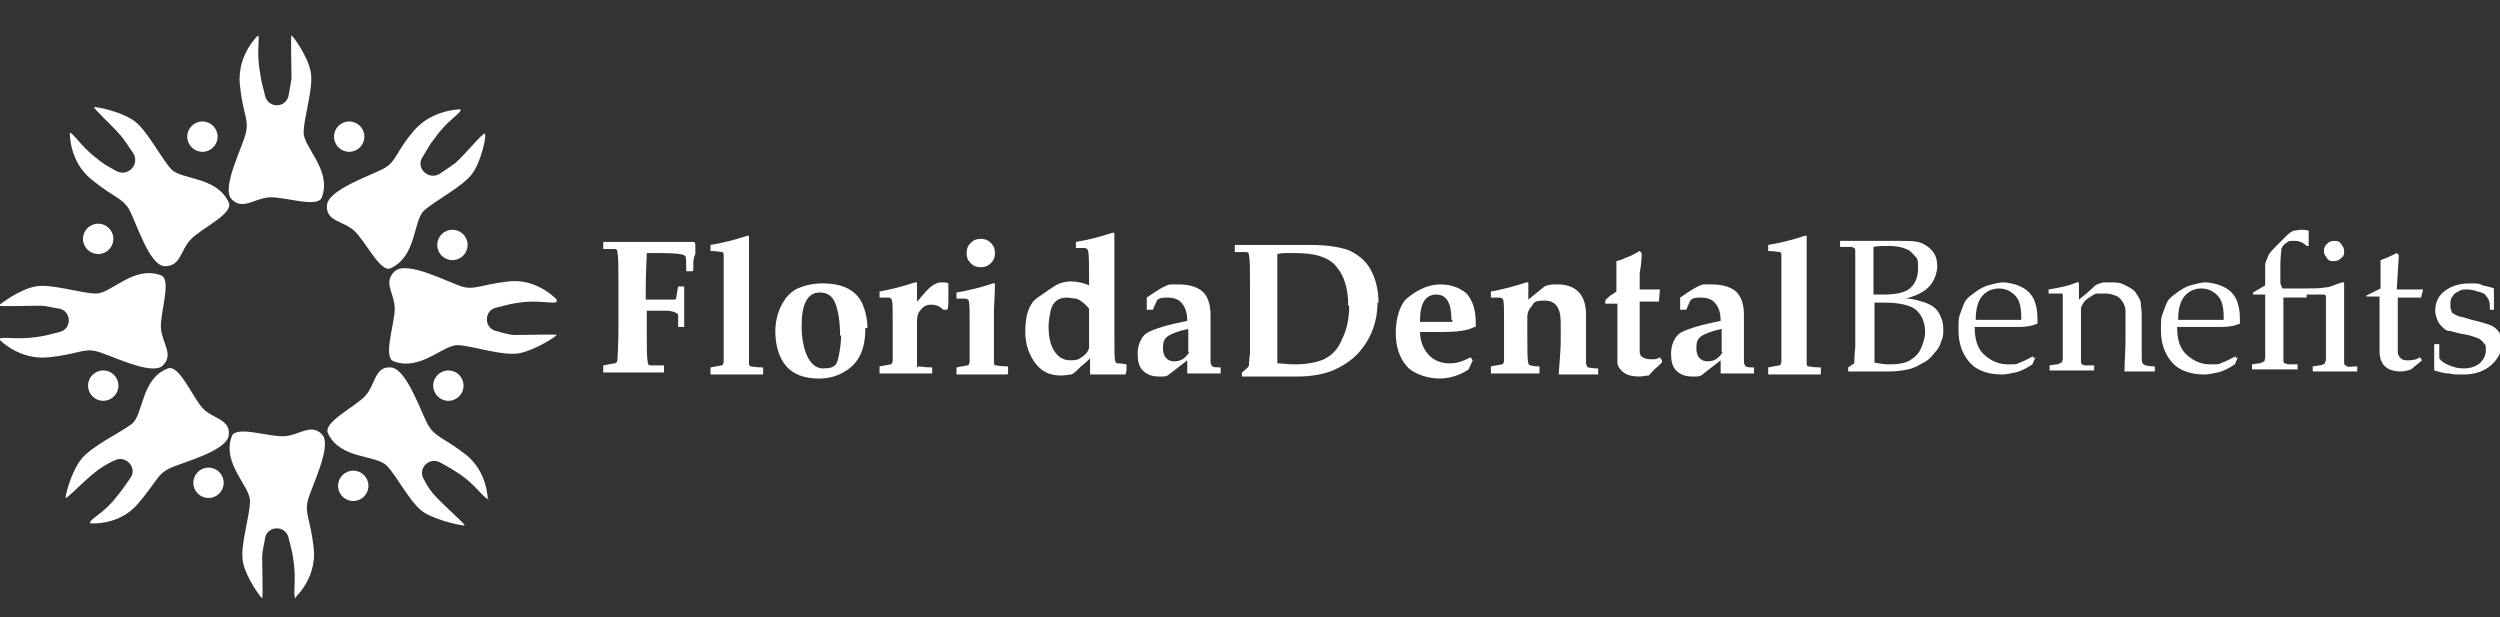
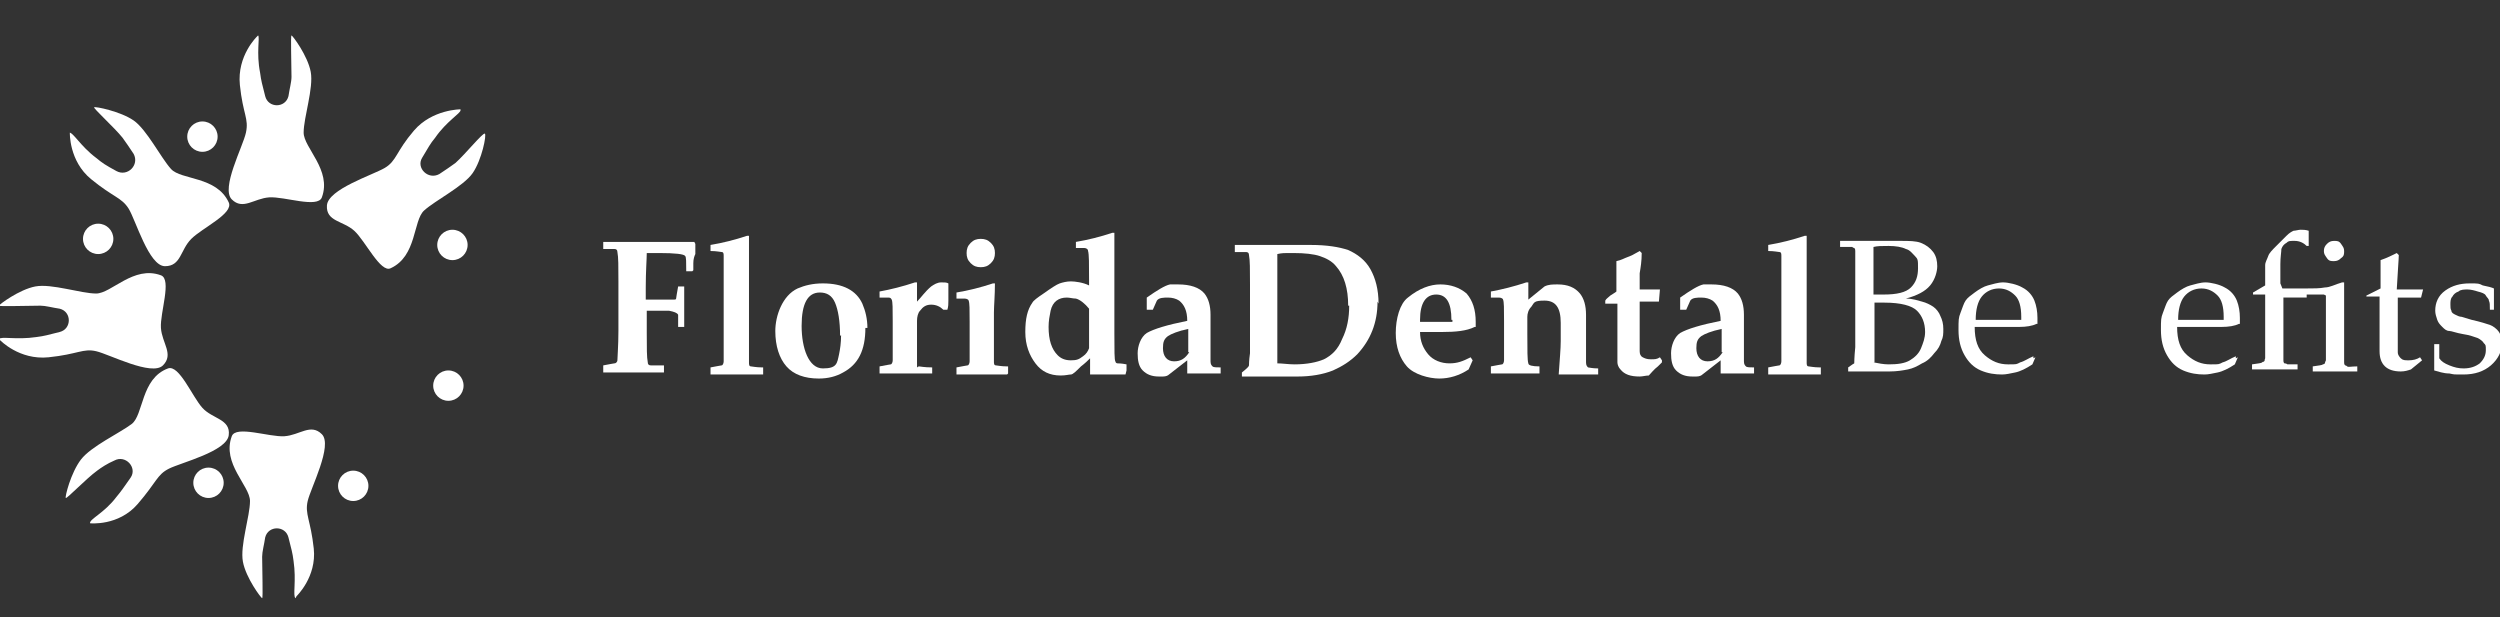
<svg xmlns="http://www.w3.org/2000/svg" id="Layer_1" version="1.1" viewBox="0 0 247 61">
  <rect x="0" y="0" width="247" height="61" fill="#333333" stroke="none" />
  <defs>
    <style>
      .st0 {
        fill: #fff;
      }
    </style>
  </defs>
  <path class="st0" d="M45.5,10.8s-2.8,0-4.6,2.1-1.7,3-2.9,3.7-5.6,2.1-5.7,3.7,1.6,1.5,2.7,2.5,2.6,4.2,3.6,3.7c2.6-1.2,2.2-4.7,3.3-5.7s3.9-2.4,4.8-3.7,1.4-3.8,1.2-3.9-1.9,2-2.9,2.9c-.4.3-1,.7-1.6,1.1-1.1.6-2.3-.6-1.7-1.6s.8-1.4,1.3-2c1.1-1.6,2.5-2.4,2.5-2.7Z" />
-   <path class="st0" d="M55,29.6s-1.9-2.1-4.7-1.8-3.4.9-4.7.5-5.4-2.6-6.6-1.5,0,2.2,0,3.7-1.2,4.8-.1,5.2c2.7,1,4.9-1.7,6.4-1.6s4.4,1.1,6,.8,3.7-1.7,3.7-1.8-2.8,0-4.1,0c-.5,0-1.2-.2-1.9-.4-1.2-.3-1.2-2,0-2.3s1.5-.4,2.3-.5c2-.3,3.5.2,3.7-.1Z" />
-   <path class="st0" d="M48.2,49.4s0-2.8-2.2-4.5-3-1.7-3.7-2.9-2.1-5.6-3.7-5.7-1.5,1.7-2.5,2.8-4.2,2.6-3.7,3.7c1.2,2.6,4.7,2.1,5.8,3.2s2.4,3.9,3.8,4.7,3.8,1.3,3.9,1.2-2-1.9-2.9-2.9c-.4-.4-.8-1-1.1-1.6-.7-1.1.5-2.3,1.6-1.7s1.4.8,2,1.2c1.6,1.1,2.4,2.5,2.8,2.4Z" />
  <path class="st0" d="M29.3,58.9s2-1.9,1.7-4.7-.9-3.4-.6-4.7,2.5-5.5,1.4-6.6-2.2.1-3.7.2-4.8-1.1-5.2,0c-1,2.7,1.8,4.9,1.8,6.4s-1,4.4-.7,6,1.8,3.6,1.9,3.6,0-2.8,0-4.1c0-.5.2-1.2.3-1.9.3-1.2,2-1.2,2.3,0s.4,1.5.5,2.3c.3,2-.1,3.5.2,3.7Z" />
  <path class="st0" d="M8.9,51.7s2.8.3,4.7-1.9,1.9-2.9,3.1-3.5,5.7-1.7,5.9-3.3-1.6-1.6-2.6-2.7-2.3-4.3-3.4-3.9c-2.7,1-2.4,4.6-3.6,5.5s-4,2.2-5,3.5-1.6,3.7-1.5,3.8,2-1.9,3.1-2.7c.4-.3,1-.7,1.7-1,1.1-.6,2.3.7,1.6,1.7s-.9,1.3-1.4,1.9c-1.2,1.6-2.7,2.2-2.6,2.6Z" />
  <path class="st0" d="M0,33.6s1.9,2,4.8,1.7,3.4-.9,4.7-.6,5.5,2.5,6.6,1.4-.1-2.2-.2-3.7,1.1-4.8,0-5.2c-2.7-1-4.9,1.8-6.4,1.8-1.5,0-4.4-1-6-.7s-3.6,1.8-3.6,1.9,2.8,0,4.1,0c.5,0,1.2.2,1.9.3,1.2.3,1.2,2,0,2.3s-1.5.4-2.3.5c-2,.3-3.5-.1-3.7.2Z" />
  <path class="st0" d="M6.9,13.1s-.1,2.8,2.1,4.6,3,1.8,3.7,2.9,2,5.7,3.6,5.7,1.5-1.6,2.6-2.7,4.2-2.5,3.7-3.6c-1.2-2.6-4.7-2.2-5.7-3.3-1-1.1-2.4-3.9-3.7-4.8s-3.8-1.4-3.9-1.3,2,2,2.8,3c.3.4.7,1,1.1,1.6.6,1.1-.6,2.3-1.7,1.7s-1.4-.8-2-1.3c-1.6-1.2-2.3-2.6-2.7-2.5Z" />
  <path class="st0" d="M25.4,3.6s-2,1.9-1.7,4.8.9,3.3.6,4.7-2.5,5.5-1.4,6.6,2.2-.1,3.7-.2,4.8,1.1,5.2,0c1-2.7-1.8-4.9-1.8-6.4,0-1.5,1-4.4.7-6s-1.8-3.6-1.9-3.6,0,2.8,0,4.1c0,.5-.2,1.2-.3,1.9-.3,1.2-2,1.2-2.3,0s-.4-1.5-.5-2.3c-.4-2,0-3.5-.2-3.7Z" />
  <circle class="st0" cx="44.7" cy="24.2" r="1.5" />
  <circle class="st0" cx="44.3" cy="38.1" r="1.5" />
  <circle class="st0" cx="34.9" cy="48" r="1.5" />
  <circle class="st0" cx="20.6" cy="47.7" r="1.5" />
-   <circle class="st0" cx="10.2" cy="38.1" r="1.5" />
  <circle class="st0" cx="9.7" cy="23.6" r="1.5" />
  <circle class="st0" cx="20" cy="13.5" r="1.5" />
-   <circle class="st0" cx="34.5" cy="13.5" r="1.5" />
  <g>
    <path class="st0" d="M68.7,24.1v1c-.1.2-.2.5-.2.9v.7c0,0-.1.1-.1.1h-.6c0-.9,0-1.4-.1-1.5-.1-.2-1-.3-2.6-.3s-.6,0-1.2,0c0,.6-.1,1.8-.1,3.4v1.2h1c.3,0,.9,0,1.7,0,.2,0,.3,0,.3-.1,0-.1.1-.6.2-1.2h0c0,0,.6,0,.6,0h0c0,.8,0,1.4,0,2s0,1.3,0,2h0c0,0-.6,0-.6,0h0c0-.7,0-1.1,0-1.2-.1-.2-.4-.3-.9-.4-.4,0-.7,0-1.1,0s-.8,0-1.1,0v2.2c0,1.5,0,2.4.1,2.9,0,.2.1.3.3.3,0,0,.5,0,1.3,0h0v.7h-.1c0,0-3.7,0-3.7,0-.5,0-1.3,0-2.2,0h0v-.7h0c.6-.1,1-.2,1.1-.2.2,0,.3-.2.3-.3,0-.4.1-1.4.1-2.9v-4.9c0-1.5,0-2.4-.1-2.9,0-.2-.1-.3-.3-.3,0,0-.5,0-1.1,0h0v-.7h0c.6,0,1.5,0,2.8,0s2.9,0,6.2,0h0Z" />
    <path class="st0" d="M75.2,37h0c-.6,0-1.4,0-2.5,0s-1.9,0-2.5,0h0v-.7h0c.6-.1,1-.2,1.1-.2.1,0,.2-.2.2-.4,0-.8,0-2.2,0-4.2v-3.1c0-1.3,0-2.3,0-3.1,0-.2,0-.4-.2-.4-.1,0-.5-.1-1.1-.1h0v-.6h0c1.2-.2,2.4-.5,3.6-.9h.2c0,.3,0,.6,0,1,0,1.5,0,3.1,0,4.9v2.4c0,2,0,3.4,0,4.2,0,.2,0,.4.2.4.1,0,.5.1,1.1.1h.1v.7Z" />
    <path class="st0" d="M85.5,32.4c0,2.2-.7,3.6-2.2,4.4-.7.4-1.5.6-2.4.6-1.4,0-2.5-.4-3.2-1.2-.7-.8-1.1-2-1.1-3.5s.7-3.5,2.2-4.2c.7-.3,1.5-.5,2.5-.5,2,0,3.3.7,3.9,2,.3.7.5,1.5.5,2.4ZM83,33.2c0-1.5-.2-2.6-.5-3.3-.3-.7-.8-1-1.5-1-1.2,0-1.8,1.1-1.8,3.3s.7,4.2,2.1,4.2,1.4-.5,1.6-1.4c.1-.5.2-1.1.2-1.9Z" />
    <path class="st0" d="M93.7,28.1v1.6c0,.3,0,.6-.1.9h-.4c-.3-.3-.7-.5-1.2-.5s-.8.2-1.1.6c-.2.2-.3.6-.3,1v2.2c0,.4,0,1.1,0,1.9s0,.4.2.4c.1,0,.5.1,1.3.1h0v.6h0c-.9,0-1.8,0-2.7,0s-1.9,0-2.5,0h0v-.7h0c.6-.1,1-.2,1.1-.2.1,0,.2-.2.2-.4,0-.8,0-1.7,0-2.6v-1.3c0-1.2,0-1.9-.1-2.1s-.2-.2-.4-.2c0,0-.3,0-.8,0h0v-.6h0c1.1-.2,2.3-.5,3.5-.9h.2c0,.1,0,1.9,0,1.9.4-.4.8-1,1.4-1.5.3-.2.6-.4,1-.4s.5,0,.7.1Z" />
    <path class="st0" d="M99.5,37h0c-.6,0-1.4,0-2.5,0s-1.9,0-2.5,0h0v-.7h0c.6-.1,1-.2,1.1-.2.1,0,.2-.2.2-.4,0-.8,0-1.7,0-2.6v-1.3c0-1.2,0-1.9-.1-2.1,0-.1-.2-.2-.4-.2,0,0-.3,0-.8,0h0v-.6h0c1.2-.2,2.4-.5,3.6-.9h.2c0,1.2-.1,2.2-.1,2.9v2.9c0,.4,0,1.1,0,1.9,0,.2,0,.4.2.4.1,0,.5.1,1.1.1h.1v.7ZM98.3,25c0,.4-.1.7-.4,1-.3.3-.6.4-1,.4s-.7-.1-1-.4c-.3-.3-.4-.6-.4-1s.1-.7.4-1c.3-.3.6-.4,1-.4s.7.1,1,.4c.3.3.4.6.4,1Z" />
    <path class="st0" d="M111.2,37h0c-.6,0-1.1,0-1.6,0s-1.1,0-1.9,0h0c0-.4,0-.9,0-1.6-.2.2-.5.5-.9.8-.5.5-.8.8-1,.8-.2,0-.5.1-1,.1-1.1,0-1.9-.4-2.5-1.2-.6-.8-1-1.8-1-3.1s.2-2.2.7-2.9c.1-.2.5-.5,1.1-.9.7-.5,1.3-.9,1.6-1,.3-.1.7-.2,1.1-.2s1.2.1,1.8.4v-.5c0-1.6,0-2.6-.1-2.9,0-.2-.2-.3-.4-.3,0,0-.4,0-.8,0h0v-.6h0c1.2-.2,2.4-.5,3.6-.9h.2c0,.1,0,.4,0,1,0,1.3,0,3.3,0,5.9v3c0,1.7,0,2.7.1,2.8,0,.1.1.2.2.2.1,0,.4,0,.9.1h0v.6ZM107.6,32.2v-1.7c-.4-.5-.9-.9-1.3-1-.3,0-.6-.1-.9-.1-.8,0-1.4.4-1.6,1.3-.1.5-.2,1-.2,1.6,0,1.3.3,2.2.9,2.8.3.3.7.5,1.3.5s.8-.1,1.2-.4c.3-.2.5-.5.6-.8,0,0,0-.8,0-2.1Z" />
    <path class="st0" d="M120.7,36.9h-.1c-.5,0-1.1,0-1.8,0s-1,0-1.5,0h0c0-.1,0-1.3,0-1.3l-1.8,1.4c-.1.1-.3.2-.6.2-.1,0-.2,0-.4,0-.7,0-1.2-.2-1.6-.6s-.5-1-.5-1.7.3-1.6.9-2c.7-.4,2-.8,4-1.2,0-1-.3-1.6-.8-2-.3-.2-.7-.3-1.1-.3s-.9,0-1.1.3l-.4.9h-.1c0,0-.5,0-.5,0h0c0-.1,0-1.2,0-1.2,1-.7,1.8-1.2,2.3-1.3.2,0,.5,0,.8,0,1.2,0,2.1.3,2.6.9.4.5.6,1.2.6,2.1s0,.6,0,1.1c0,.9,0,1.4,0,1.7,0,.9,0,1.5,0,1.8,0,.3.1.4.2.5s.4.1.8.1h0v.6ZM117.4,34.8v-2.3c-1,.2-1.7.5-2,.7-.4.3-.5.6-.5,1.2,0,.8.4,1.3,1.1,1.3s1.1-.3,1.5-.9Z" />
    <path class="st0" d="M136.1,29.8c0,2.1-.7,3.8-2,5.2-.7.7-1.5,1.2-2.4,1.6-1,.4-2.2.6-3.5.6h-3.3c-.9,0-1.6,0-2.2,0h0v-.4h0c.5-.4.7-.6.7-.7,0-.1,0-.5.1-1.2v-2.1s0-4.7,0-4.7c0-1.5,0-2.4-.1-2.9,0-.2-.1-.3-.3-.3,0,0-.5,0-1.1,0h0v-.7h0c.7,0,1.3,0,1.9,0,1.4,0,2.7,0,3.9,0,.6,0,1.1,0,1.7,0,1.6,0,2.8.2,3.7.5.9.4,1.7,1,2.2,1.9.5.9.8,2,.8,3.4ZM133.2,30.2c0-1.7-.4-3-1.2-3.9-.4-.5-1-.8-1.6-1-.6-.2-1.5-.3-2.6-.3s-1.1,0-1.6.1c0,.7,0,2.4,0,5v4c0,.9,0,1.5,0,1.8.5,0,1.1.1,1.7.1,1.2,0,2.2-.2,2.9-.5.8-.4,1.4-1,1.8-2,.5-1,.7-2.1.7-3.3Z" />
    <path class="st0" d="M145.8,31.8c0,.1,0,.3,0,.5h-.1c-.8.4-1.9.5-3.2.5s-.6,0-1.1,0c-.5,0-.9,0-1.1,0,0,.9.3,1.6.8,2.2.5.6,1.3.9,2.1.9s1.3-.2,2.1-.6l.2.3-.4.9c-.9.6-1.9.9-2.9.9s-2.5-.4-3.2-1.2-1.1-1.9-1.1-3.3.4-2.9,1.2-3.5c1.1-.9,2.2-1.3,3.2-1.3s1.9.3,2.6.9c.6.7.9,1.6.9,2.8ZM143.4,31.6c0-1.7-.5-2.5-1.5-2.5s-1.6.8-1.6,2.5v.2c.4,0,1,0,1.9,0s.9,0,1.3,0c0,0,0-.1,0-.2Z" />
    <path class="st0" d="M157.6,37h0c-.7,0-1.2,0-1.7,0s-1.1,0-1.9,0h0c.1-1.5.2-2.5.2-3.3v-1.8c0-1.5-.5-2.2-1.6-2.2s-1,.2-1.3.6c-.3.3-.4.7-.4,1v1.7c0,1.6,0,2.6.1,2.9,0,.2.4.3,1.1.3h0v.7h0c-.5,0-1.3,0-2.3,0s-1.9,0-2.5,0h0v-.7h0c.6-.1,1-.2,1.1-.2.1,0,.2-.2.2-.4,0-.8,0-1.7,0-2.6v-1.3c0-1.2,0-1.9-.1-2.1,0-.1-.2-.2-.4-.2,0,0-.3,0-.8,0h0v-.6h0c1.1-.2,2.3-.5,3.5-.9h.2c0,.1,0,1.7,0,1.7l1.6-1.3c.4-.2.8-.2,1.3-.2,1,0,1.7.3,2.2.9.4.5.6,1.2.6,2.1s0,.5,0,1.3c0,.7,0,1.3,0,1.6,0,.9,0,1.5,0,1.8s.1.4.2.5c.1,0,.4.1,1,.1h0v.6Z" />
    <path class="st0" d="M164.2,35.8s-.2.2-.4.4c-.4.3-.7.7-.9.9-.3,0-.6.1-.9.1-.9,0-1.5-.2-1.9-.7-.2-.2-.3-.5-.3-.7,0-.3,0-.8,0-1.3v-2.2s0-2.3,0-2.3h-.7s-.4,0-.4,0h-.1v-.3h0c.1-.2.3-.3.5-.5.3-.2.5-.3.6-.4v-1.3c0-.5,0-1.1,0-1.7.5-.1.8-.3,1.1-.4.3-.1.7-.3,1.2-.6l.2.2c0,.8-.1,1.4-.2,2v1.6c0,0,.2,0,.2,0,.7,0,1.2,0,1.7,0h.1c0,.1-.1,1.2-.1,1.2h0c0,0-1.9,0-1.9,0v3.1c0,1,0,1.6,0,1.8,0,.3.1.5.3.6s.4.2.8.2.6,0,.9-.2l.2.3Z" />
    <path class="st0" d="M173.4,36.9h-.1c-.5,0-1.1,0-1.8,0s-1,0-1.5,0h0c0-.1,0-1.3,0-1.3l-1.8,1.4c-.1.1-.3.2-.6.2-.1,0-.2,0-.4,0-.7,0-1.2-.2-1.6-.6s-.5-1-.5-1.7.3-1.6.9-2c.7-.4,2-.8,4-1.2,0-1-.3-1.6-.8-2-.3-.2-.7-.3-1.1-.3s-.9,0-1.1.3l-.4.9h-.1c0,0-.5,0-.5,0h0c0-.1,0-1.2,0-1.2,1-.7,1.8-1.2,2.3-1.3.2,0,.5,0,.8,0,1.2,0,2.1.3,2.6.9.4.5.6,1.2.6,2.1s0,.6,0,1.1c0,.9,0,1.4,0,1.7,0,.9,0,1.5,0,1.8,0,.3.1.4.2.5s.4.1.8.1h0v.6ZM170.1,34.8v-2.3c-1,.2-1.7.5-2,.7-.4.3-.5.6-.5,1.2,0,.8.4,1.3,1.1,1.3s1.1-.3,1.5-.9Z" />
    <path class="st0" d="M179.7,37h0c-.6,0-1.4,0-2.5,0s-1.9,0-2.5,0h0v-.7h0c.6-.1,1-.2,1.1-.2.1,0,.2-.2.2-.4,0-.8,0-2.2,0-4.2v-3.1c0-1.3,0-2.3,0-3.1,0-.2,0-.4-.2-.4-.1,0-.5-.1-1.1-.1h0v-.6h0c1.2-.2,2.4-.5,3.6-.9h.2c0,.3,0,.6,0,1,0,1.5,0,3.1,0,4.9v2.4c0,2,0,3.4,0,4.2,0,.2,0,.4.2.4.1,0,.5.1,1.1.1h.1v.7Z" />
  </g>
  <g>
    <path class="st0" d="M181.8,24.3h0v-.5h0c1,0,1.9,0,2.4,0s1.1,0,2.6,0c.5,0,.8,0,1,0,.8,0,1.5,0,2,.2.5.2.9.5,1.2.9.3.4.4.9.4,1.4s-.2,1.3-.7,1.9c-.5.6-1.3,1-2.4,1.3.7,0,1.2.2,1.6.3.4.1.8.3,1.1.5.3.2.6.6.7.9.2.4.3.8.3,1.3s0,.8-.2,1.2c-.1.4-.3.8-.7,1.2-.3.4-.7.8-1.2,1-.5.3-.9.5-1.4.6-.5.1-1.1.2-1.8.2s-.6,0-1.3,0c-.8,0-1.3,0-1.3,0-.4,0-.9,0-1.5,0h0v-.4h0c.4-.3.6-.4.6-.4,0,0,0-.6.1-1.6,0-1,0-1.8,0-2.3v-5.5c0-.5,0-.8,0-1.1s0-.5,0-.6c0-.1,0-.2-.1-.3,0,0-.1,0-.2-.1,0,0-.2,0-.5,0h-.7ZM185.1,29.1c.3,0,.7,0,1,0,1.3,0,2.2-.2,2.7-.7.5-.5.7-1.1.7-1.9s0-.9-.3-1.2-.5-.6-.9-.7c-.4-.2-1-.3-1.7-.3s-1.1,0-1.5.1c0,.6,0,1.5,0,2.9v1.7ZM185.1,35.8c.5.1,1,.2,1.5.2.9,0,1.6-.1,2.1-.4.5-.3.9-.7,1.1-1.2.2-.5.4-1,.4-1.6,0-.9-.3-1.6-.8-2.1s-1.6-.8-3.2-.8-.6,0-1,0v5.9Z" />
    <path class="st0" d="M201.1,35.3l-.3.7c-.6.4-1.2.7-1.7.8-.5.1-.9.2-1.3.2-.7,0-1.4-.1-2.1-.4-.7-.3-1.2-.8-1.6-1.5-.4-.7-.6-1.5-.6-2.5s0-1.2.2-1.7.3-.9.5-1.2c.2-.3.5-.5.9-.8.4-.3.9-.6,1.3-.7s1-.3,1.5-.3,1.4.2,1.9.5c.6.3,1,.8,1.2,1.3.2.5.3,1.1.3,1.7s0,.4,0,.6h-.1c-.4.2-1,.3-1.7.3-.7,0-1.2,0-1.4,0h-3c0,1.3.3,2.2,1,2.8s1.4.9,2.3.9.8,0,1.2-.2c.4-.1.8-.4,1.3-.6v.2ZM195.2,31.6c.1,0,.5,0,1.3,0,.7,0,1.3,0,1.6,0,.9,0,1.4,0,1.6,0,0-.1,0-.3,0-.3,0-1-.2-1.7-.6-2.1s-.9-.7-1.6-.7-1.3.3-1.7.8c-.4.5-.6,1.3-.6,2.3Z" />
-     <path class="st0" d="M205.2,27.9h.2c0,.5,0,1.1,0,1.7.5-.4,1-.8,1.4-1.2.1-.1.2-.2.4-.3s.3-.1.6-.2c.3,0,.5,0,.8,0,.5,0,.9,0,1.4.3.4.2.8.4,1,.7.2.3.4.6.5.9,0,.4.1.8.1,1.3v1.6c0,.1,0,.9,0,2.3,0,.6,0,.9.2,1,.1.1.5.2,1.1.2h0v.5h0c-.8,0-1.3,0-1.6,0s-.6,0-1.3,0h-.1c0-.9.1-1.9.1-3.2v-1.2c0-.7,0-1.2,0-1.6,0-.3-.1-.6-.3-.9-.2-.3-.4-.5-.7-.6-.3-.1-.6-.2-1-.2s-.6,0-.8,0c-.2,0-.5.2-.8.4-.3.2-.5.4-.6.6-.1.2-.2.3-.2.5s0,.5,0,1v1.6c0,.1,0,.6,0,1.3s0,1.2,0,1.3c0,.1,0,.2.1.3,0,0,.1,0,.2.1,0,0,.4,0,1,0h0v.5h0c-.8,0-1.5,0-2.2,0s-1.4,0-2.2,0h0v-.5h0c.6-.1.9-.1,1-.2s.1,0,.2-.1,0-.1.1-.3c0-.1,0-.5,0-1.2,0-.7,0-1.2,0-1.5v-1.8c0-.2,0-.6,0-1,0-.4,0-.7,0-.8s0-.2-.1-.2c0,0-.2,0-.5,0h-.8s0,0,0,0v-.4h0c1.2-.2,2.2-.4,3-.8Z" />
    <path class="st0" d="M221.1,35.3l-.3.7c-.6.4-1.2.7-1.7.8-.5.1-.9.2-1.3.2-.7,0-1.4-.1-2.1-.4-.7-.3-1.2-.8-1.6-1.5-.4-.7-.6-1.5-.6-2.5s0-1.2.2-1.7.3-.9.5-1.2c.2-.3.5-.5.9-.8.4-.3.9-.6,1.3-.7s1-.3,1.5-.3,1.4.2,1.9.5c.6.3,1,.8,1.2,1.3.2.5.3,1.1.3,1.7s0,.4,0,.6h-.1c-.4.2-1,.3-1.7.3-.7,0-1.2,0-1.4,0h-3c0,1.3.3,2.2,1,2.8s1.4.9,2.3.9.8,0,1.2-.2c.4-.1.8-.4,1.3-.6v.2ZM215.2,31.6c.1,0,.5,0,1.3,0,.7,0,1.3,0,1.6,0,.9,0,1.4,0,1.6,0,0-.1,0-.3,0-.3,0-1-.2-1.7-.6-2.1s-.9-.7-1.6-.7-1.3.3-1.7.8c-.4.5-.6,1.3-.6,2.3Z" />
    <path class="st0" d="M225.5,28.5h2.3c.8,0,1.4,0,1.9-.1.5,0,1-.3,1.7-.5h.2c0,.9,0,1.9,0,3.2v2.1c0,.1,0,.6,0,1.3s0,1.2,0,1.3c0,.1,0,.2.1.3,0,0,.1,0,.2.1s.4,0,1,0h0v.5h0c-.8,0-1.5,0-2.2,0s-1.4,0-2.2,0h0v-.5h0c.6-.1.9-.1,1-.2,0,0,.1,0,.2-.1,0,0,0-.1.1-.3,0-.1,0-.5,0-1.2,0-.7,0-1.2,0-1.5v-1.8c0-.3,0-.6,0-1.1s0-.8,0-.8c0,0,0,0-.2-.1,0,0-.3,0-.8,0h-.9s0,.3,0,.3h0s-2.3,0-2.3,0v3.7c0,.2,0,.6,0,1.3s0,1.1,0,1.2c0,.1,0,.2.1.3,0,0,.2,0,.3.1.1,0,.5,0,1,0h0v.5h0c-.2,0-.5,0-.8,0-.5,0-1,0-1.5,0s-1.4,0-2.2,0h0v-.5h0c.6-.1.9-.1,1-.2s.1,0,.2-.1,0-.1.1-.3c0-.1,0-.5,0-1.2,0-.7,0-1.2,0-1.5v-3.6h-1.2c0,0,0,0,0,0v-.2h0c0,0,1.2-.7,1.2-.7v-.6c0-.6,0-1.1,0-1.4,0-.3.2-.6.3-.9s.4-.6.8-1c.4-.4.7-.7,1-1,.3-.3.5-.4.7-.5.2,0,.5-.1.7-.1s.5,0,.8.1v1.5s-.2,0-.2,0c-.3-.3-.7-.5-1.2-.5s-.6,0-.8.2c-.2.1-.4.3-.5.6,0,.3-.1.8-.1,1.5v1.9ZM230.6,23.8c.3,0,.5,0,.7.3s.3.4.3.7,0,.5-.3.7c-.2.2-.4.3-.7.3s-.5,0-.7-.3-.3-.4-.3-.7.1-.5.3-.7.4-.3.7-.3Z" />
    <path class="st0" d="M233.8,29.4v-.2h0c.6-.3,1-.5,1.4-.7,0-1.6,0-2.5,0-2.8.6-.2,1.2-.5,1.6-.7l.2.2c0,.4-.1,1.5-.2,3.4.3,0,.6,0,1,0,.7,0,1.2,0,1.6,0h0c0,0-.2.8-.2.8h0c-.3,0-.7,0-1,0s-.8,0-1.3,0v3.7c0,.9,0,1.4,0,1.7,0,.3.2.5.3.6.2.2.4.2.8.2s.8-.1,1.1-.3l.2.3c-.1.1-.5.4-1.1.9-.3.1-.6.2-1,.2-1.4,0-2.1-.7-2.1-2s0-.9,0-1.3c0-.1,0-.2,0-.3v-3.8h-.4c-.3,0-.6,0-.9,0h0Z" />
    <path class="st0" d="M240.5,34h.5c0,.6,0,1,0,1.4.2.3.5.5,1,.7.5.2.9.3,1.4.3.7,0,1.2-.2,1.6-.5.4-.4.6-.8.6-1.3s0-.5-.2-.7c-.1-.2-.4-.4-.6-.5-.3-.1-.8-.3-1.5-.4-.6-.1-1.1-.3-1.3-.3-.3,0-.5-.2-.7-.4-.2-.2-.4-.4-.5-.7-.1-.3-.2-.6-.2-.9,0-.8.3-1.5,1-2,.7-.5,1.5-.7,2.4-.7s.9,0,1.3.2c.5.1.9.2,1.1.3h0c0,.4,0,1,0,2.1h0c0,0-.4,0-.4,0h0c0-.5,0-.7-.1-.9,0-.2-.2-.3-.3-.5s-.4-.3-.8-.4c-.3-.1-.7-.2-1-.2s-.7,0-.9.2c-.3.1-.5.3-.6.5-.2.2-.2.5-.2.8s0,.4.1.6c0,.2.2.3.4.4.2.1.4.2.6.2l1,.3c.9.2,1.5.4,1.8.5s.7.4.9.7.3.7.3,1.1c0,.8-.4,1.6-1.1,2.2-.7.6-1.6.9-2.7.9s-.9,0-1.4-.1c-.6,0-1.1-.2-1.5-.3h0c0-.1,0-.7,0-.7,0-.2,0-.4,0-.6s0-.6,0-1.2h0Z" />
  </g>
</svg>